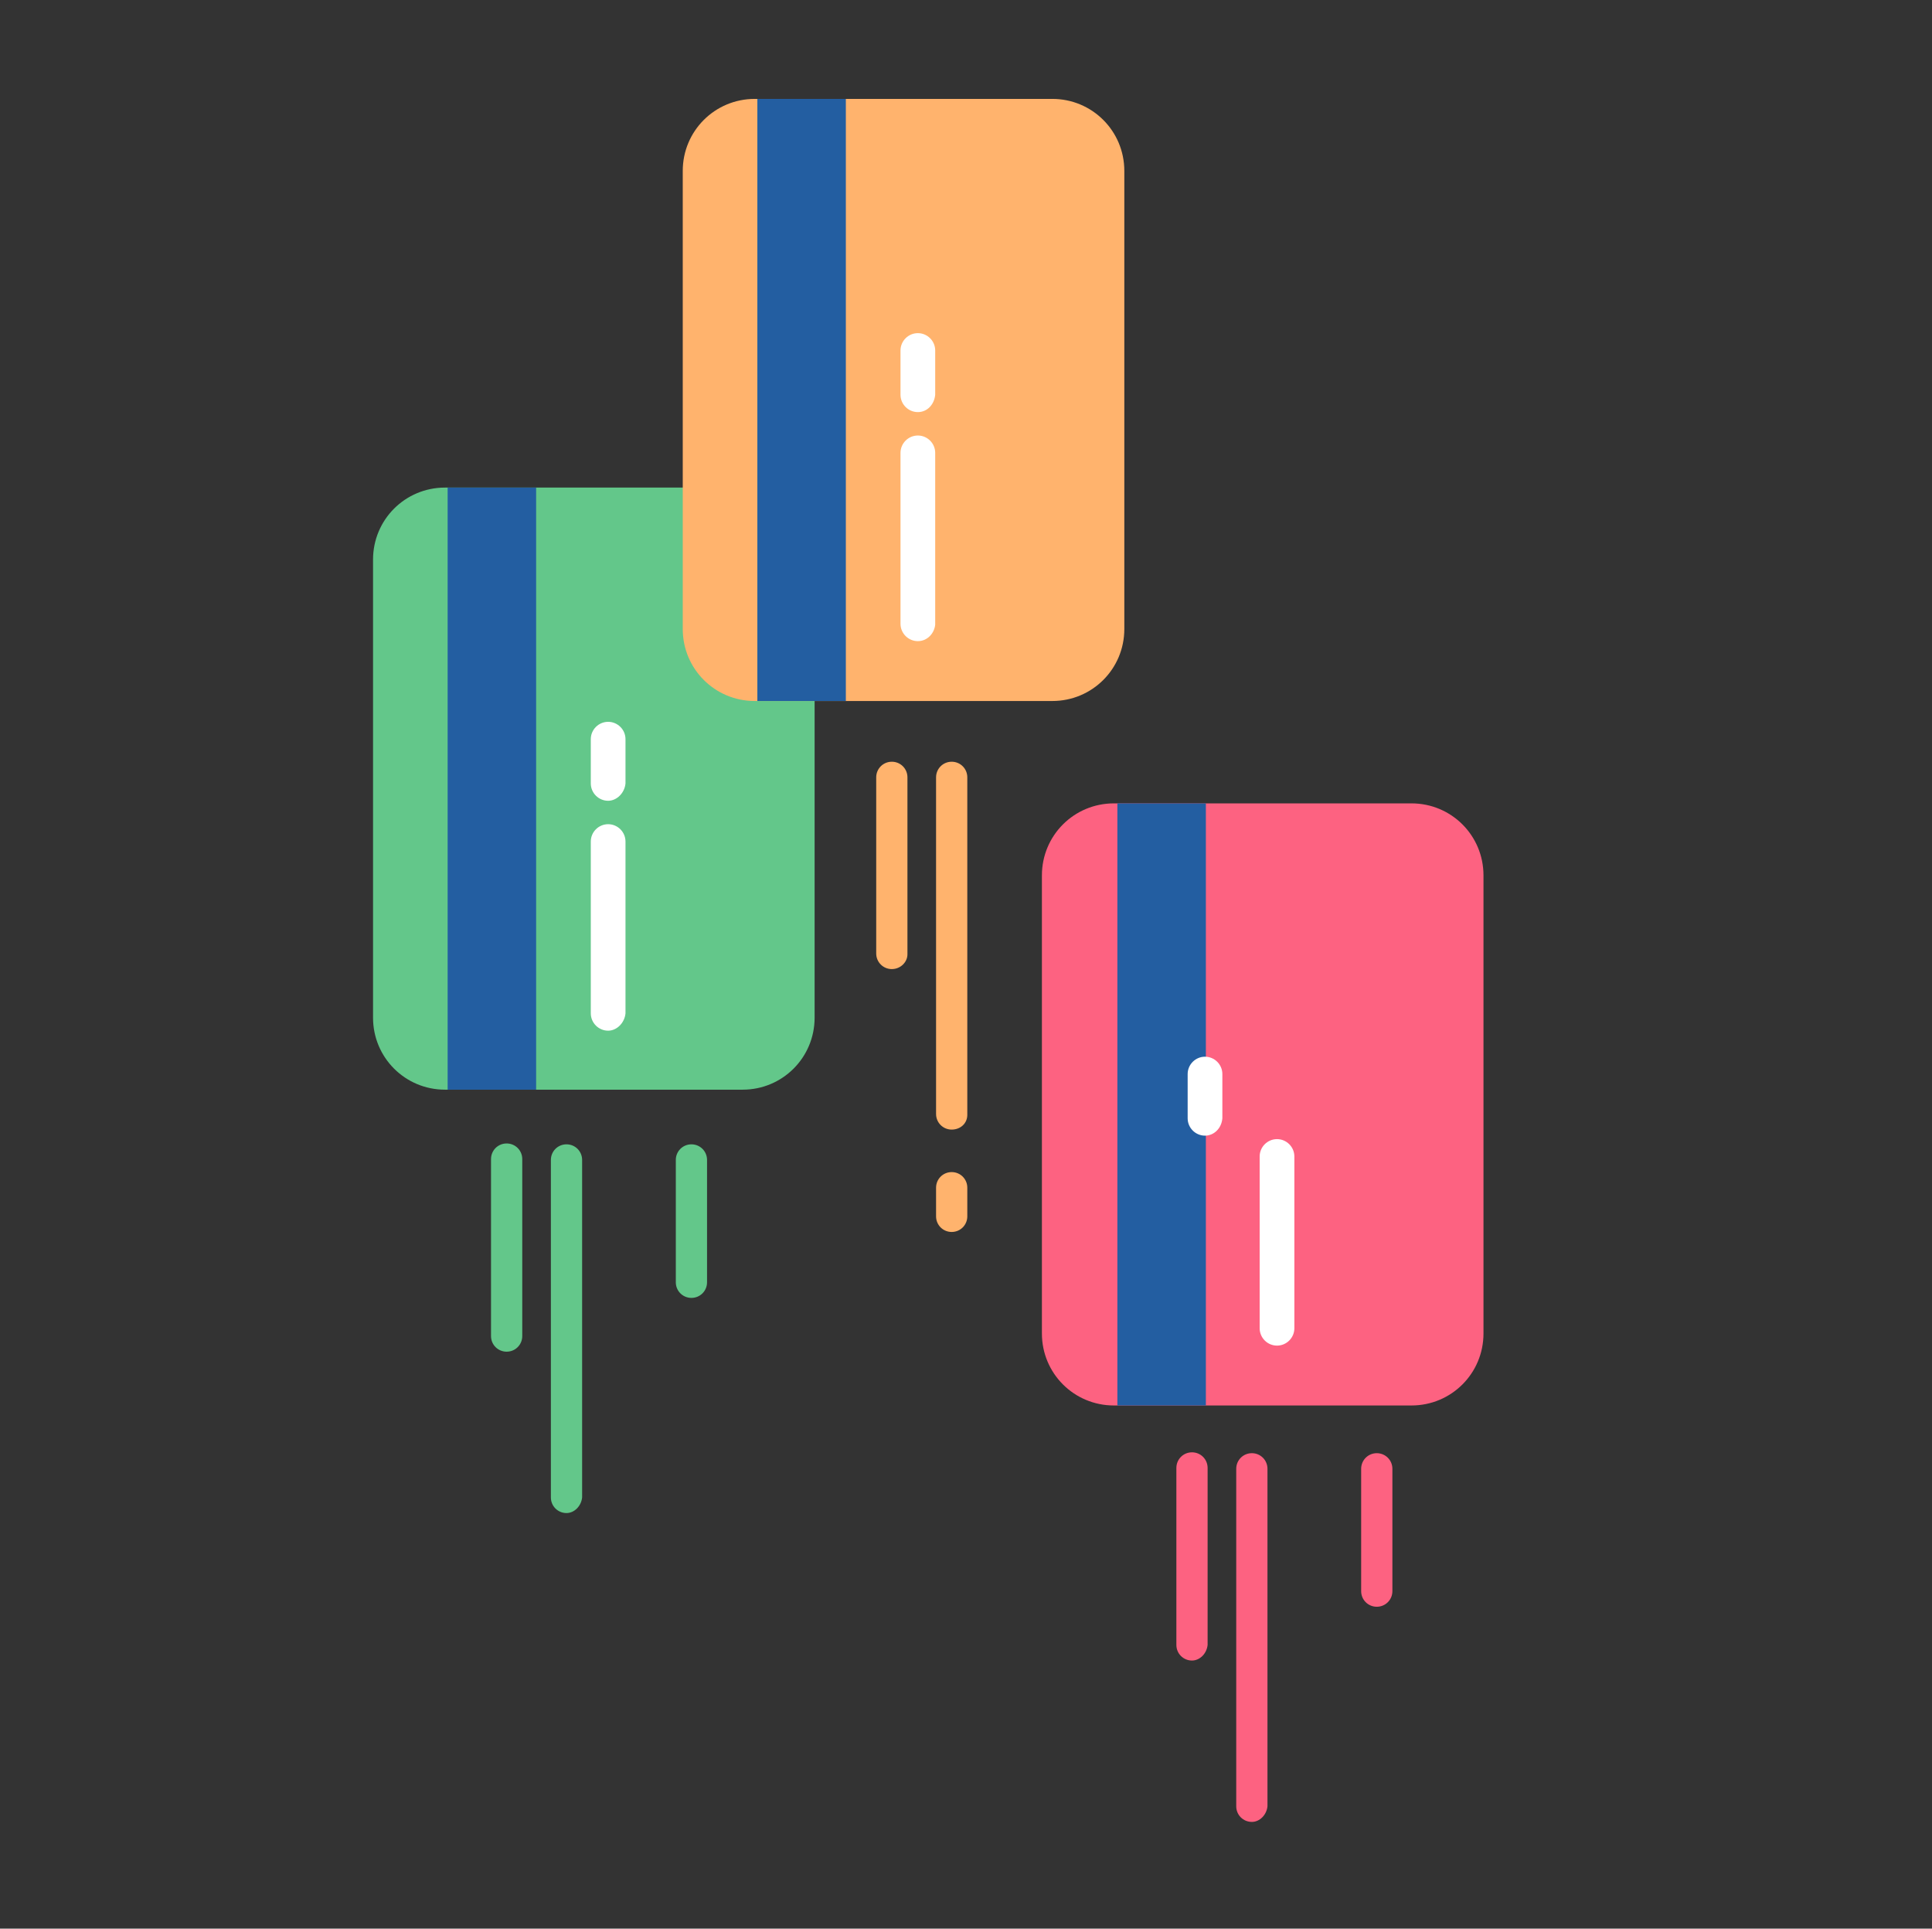
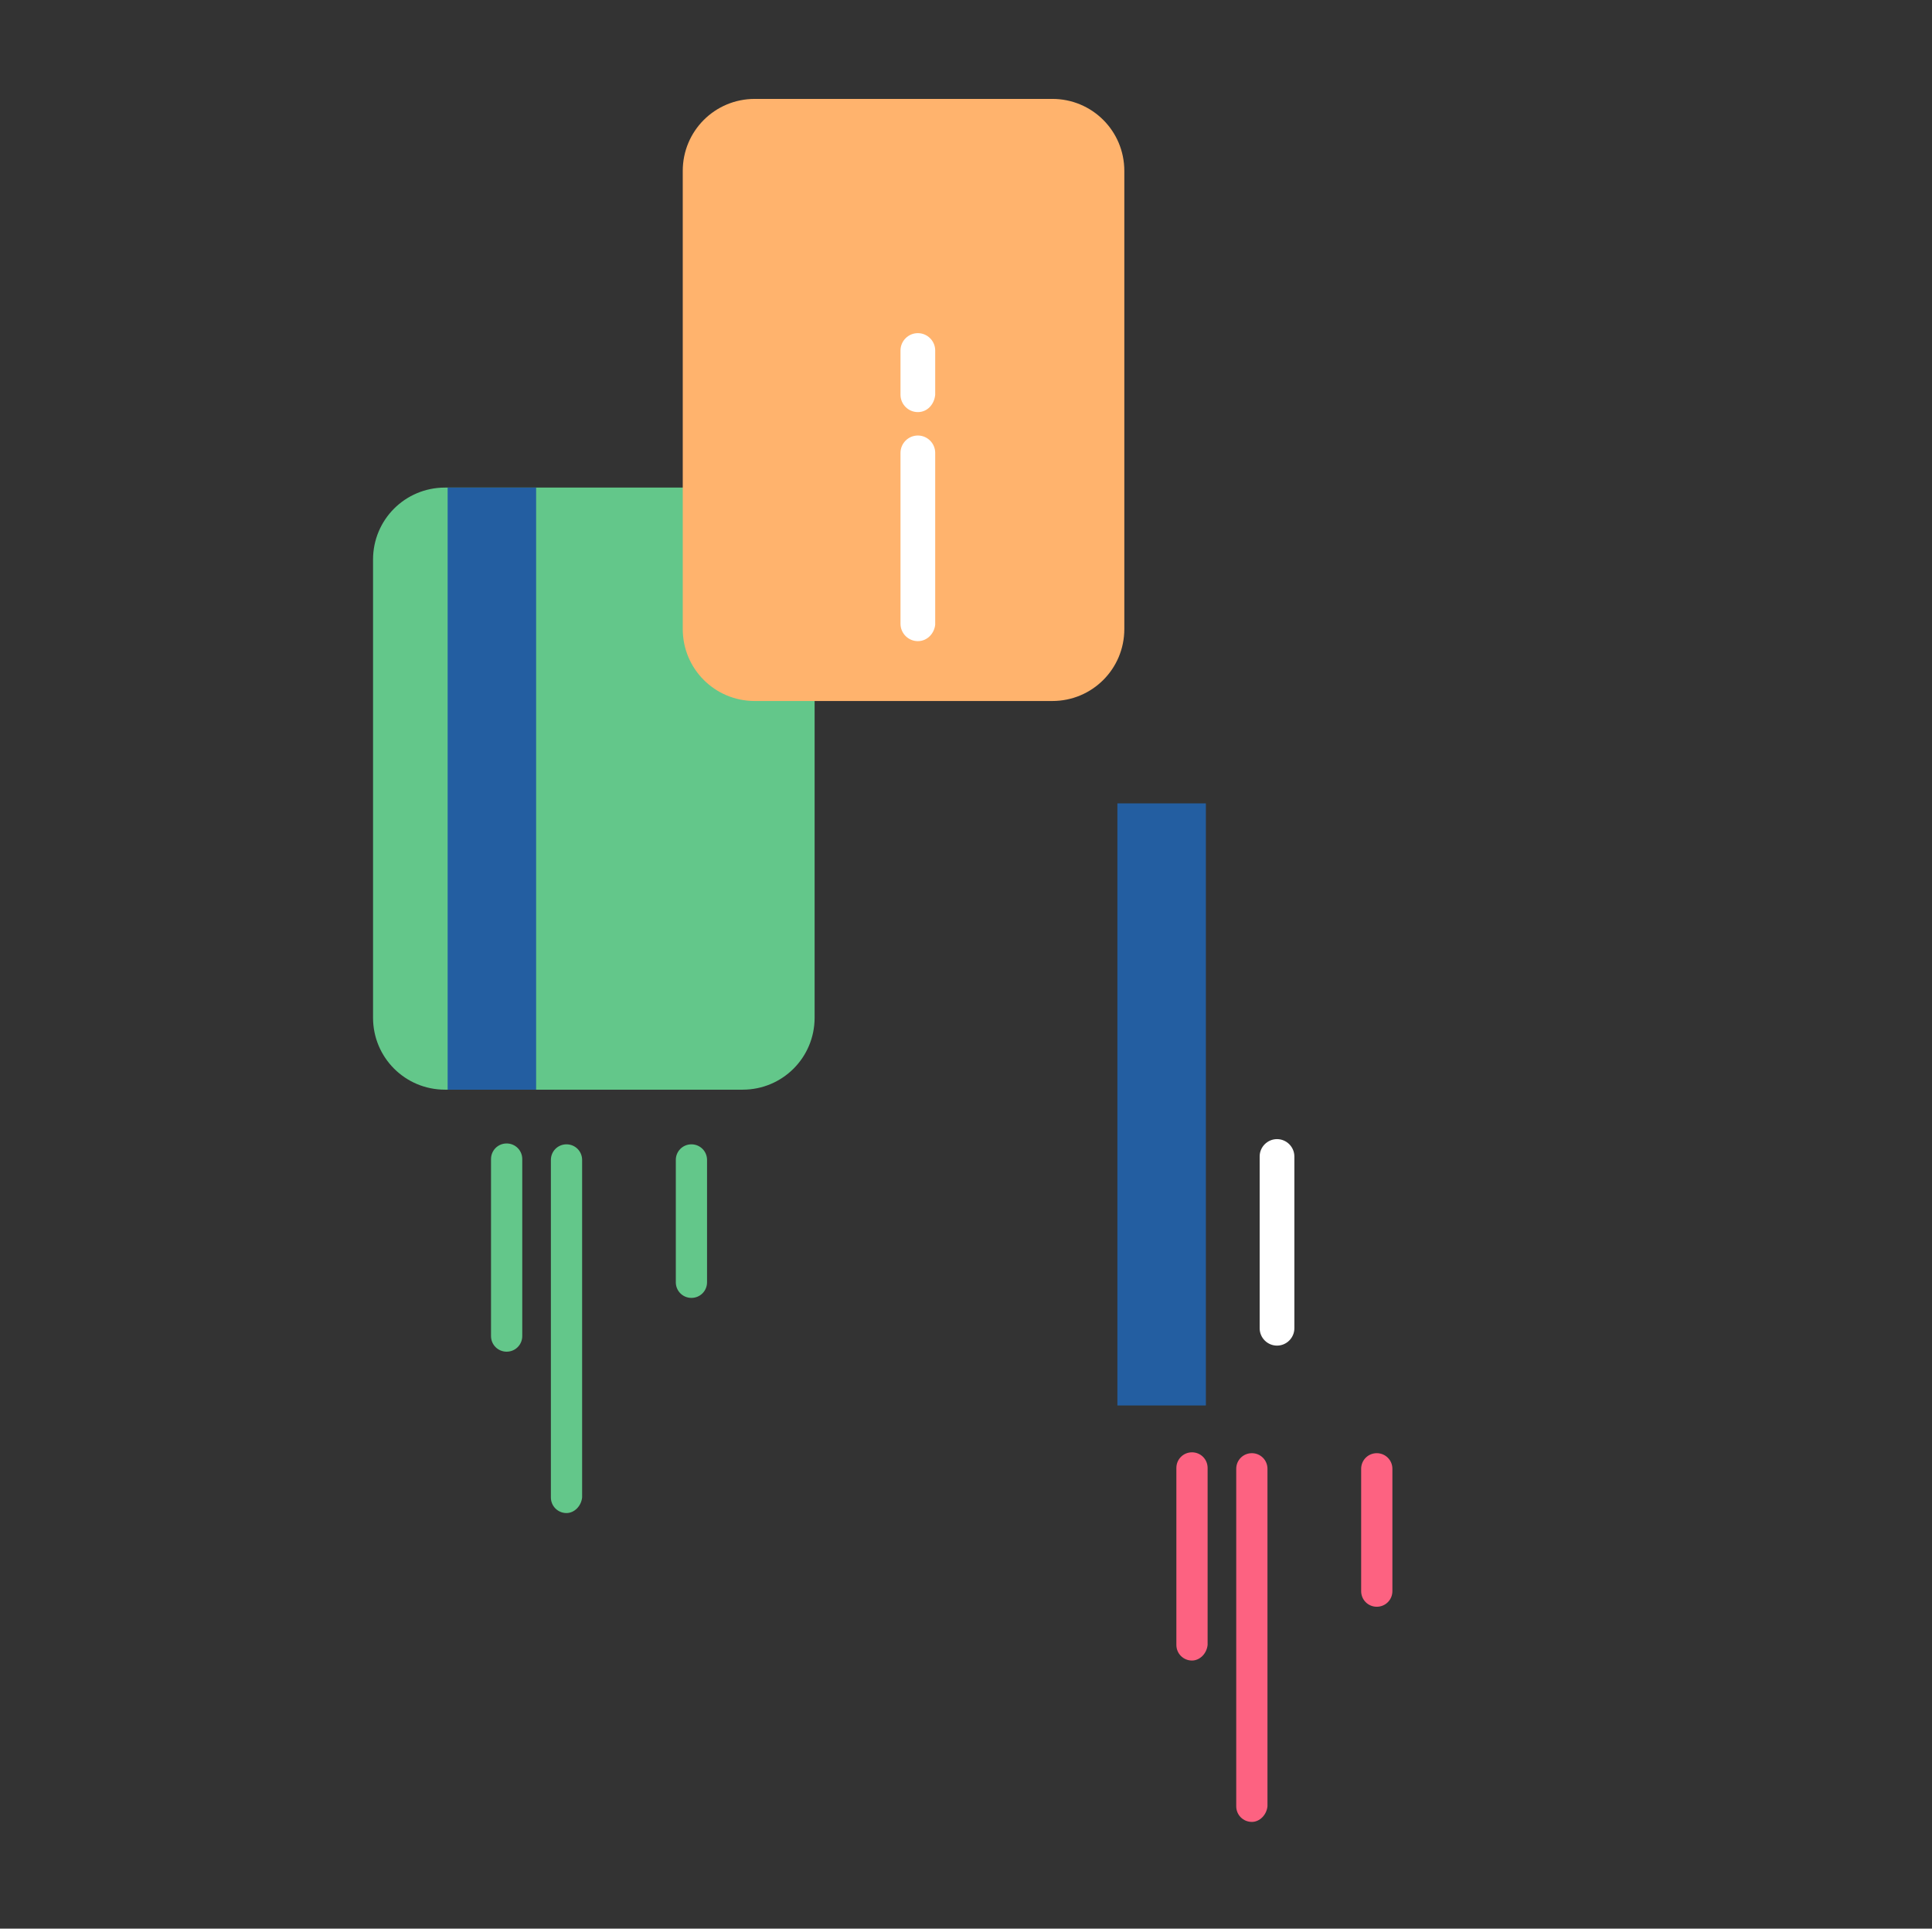
<svg xmlns="http://www.w3.org/2000/svg" id="Layer_1" viewBox="0 0 222.7 222.3">
  <rect x="0" y="0" width="222.7" height="222.3" fill="#333333" stroke="none" />
  <style>.st0{fill:#63c78a}.st1{fill:#235ea1}.st2{fill:#fff}.st3{fill:#ffb36d}.st4{fill:#fd6281}</style>
  <title>contaazul-tela-de-xxx-xxx-xxx</title>
  <path class="st0" d="M85.5 56.2H51.3c-4.6 0-8.3 3.7-8.3 8.3v52.8c0 4.6 3.7 8.3 8.3 8.3h34.3c4.6 0 8.3-3.7 8.3-8.3V64.5c-.1-4.5-3.8-8.3-8.4-8.3z" />
  <path class="st1" d="M51.6 56.2h10.2v69.4H51.6z" />
-   <path class="st2" d="M70.1 118.8c-1.1 0-2-.9-2-2V97c0-1.1.9-2 2-2s2 .9 2 2v19.8c-.1 1.1-1 2-2 2zM70.1 92.3c-1.1 0-2-.9-2-2v-5.1c0-1.1.9-2 2-2s2 .9 2 2v5.1c-.1 1.1-1 2-2 2z" />
  <path class="st3" d="M121.3 11.4H87c-4.6 0-8.3 3.7-8.3 8.3v52.8c0 4.6 3.7 8.3 8.3 8.3h34.3c4.6 0 8.3-3.7 8.3-8.3V19.7c0-4.6-3.7-8.3-8.3-8.3z" />
-   <path class="st1" d="M87.3 11.4h10.2v69.4H87.3z" />
  <path class="st2" d="M105.8 73.9c-1.1 0-2-.9-2-2V52.2c0-1.1.9-2 2-2s2 .9 2 2V72c-.1 1-.9 1.9-2 1.9z" />
  <g>
    <path class="st2" d="M105.8 47.5c-1.1 0-2-.9-2-2v-5.1c0-1.1.9-2 2-2s2 .9 2 2v5.1c-.1 1.1-.9 2-2 2z" />
  </g>
  <g>
-     <path class="st4" d="M162.7 92.6h-34.3c-4.6 0-8.3 3.7-8.3 8.3v52.8c0 4.6 3.7 8.3 8.3 8.3h34.3c4.6 0 8.3-3.7 8.3-8.3v-52.8c0-4.6-3.7-8.3-8.3-8.3z" />
    <path class="st1" d="M128.8 92.6H139V162h-10.2z" />
    <path class="st2" d="M147.2 155.1c-1.1 0-2-.9-2-2v-19.8c0-1.1.9-2 2-2s2 .9 2 2v19.8c0 1.1-.9 2-2 2z" />
    <g>
-       <path class="st2" d="M138.9 130.9c-1.1 0-2-.9-2-2v-5.1c0-1.1.9-2 2-2s2 .9 2 2v5.1c-.1 1.2-1 2-2 2z" />
-     </g>
+       </g>
  </g>
  <g>
    <path class="st4" d="M137.4 191.4c-1 0-1.8-.8-1.8-1.8v-20.4c0-1 .8-1.8 1.8-1.8s1.8.8 1.8 1.8v20.4c-.1 1-.9 1.8-1.8 1.8zM158.7 185.2c-1 0-1.8-.8-1.8-1.8v-14.1c0-1 .8-1.8 1.8-1.8s1.8.8 1.8 1.8v14.1c0 1-.8 1.8-1.8 1.8zM144.3 210c-1 0-1.8-.8-1.8-1.8v-38.9c0-1 .8-1.8 1.8-1.8s1.8.8 1.8 1.8v38.9c-.1 1-.9 1.8-1.8 1.8z" />
  </g>
  <g>
    <path class="st0" d="M58.4 155.8c-1 0-1.8-.8-1.8-1.8v-20.4c0-1 .8-1.8 1.8-1.8s1.8.8 1.8 1.8V154c0 1-.8 1.8-1.8 1.8zM79.7 149.6c-1 0-1.8-.8-1.8-1.8v-14.1c0-1 .8-1.8 1.8-1.8s1.8.8 1.8 1.8v14.1c0 1-.8 1.8-1.8 1.8zM65.3 174.4c-1 0-1.8-.8-1.8-1.8v-38.9c0-1 .8-1.8 1.8-1.8s1.8.8 1.8 1.8v38.9c-.1 1-.9 1.8-1.8 1.8z" />
  </g>
  <g>
-     <path class="st3" d="M102.8 111.7c-1 0-1.8-.8-1.8-1.8V89.6c0-1 .8-1.8 1.8-1.8s1.8.8 1.8 1.8V110c0 .9-.8 1.7-1.8 1.7zM109.7 130.2c-1 0-1.8-.8-1.8-1.8V89.6c0-1 .8-1.8 1.8-1.8s1.8.8 1.8 1.8v38.9c0 1-.8 1.7-1.8 1.7zM109.7 142c-1 0-1.8-.8-1.8-1.8v-3.3c0-1 .8-1.8 1.8-1.8s1.8.8 1.8 1.8v3.3c0 1-.8 1.8-1.8 1.8z" />
-   </g>
+     </g>
</svg>